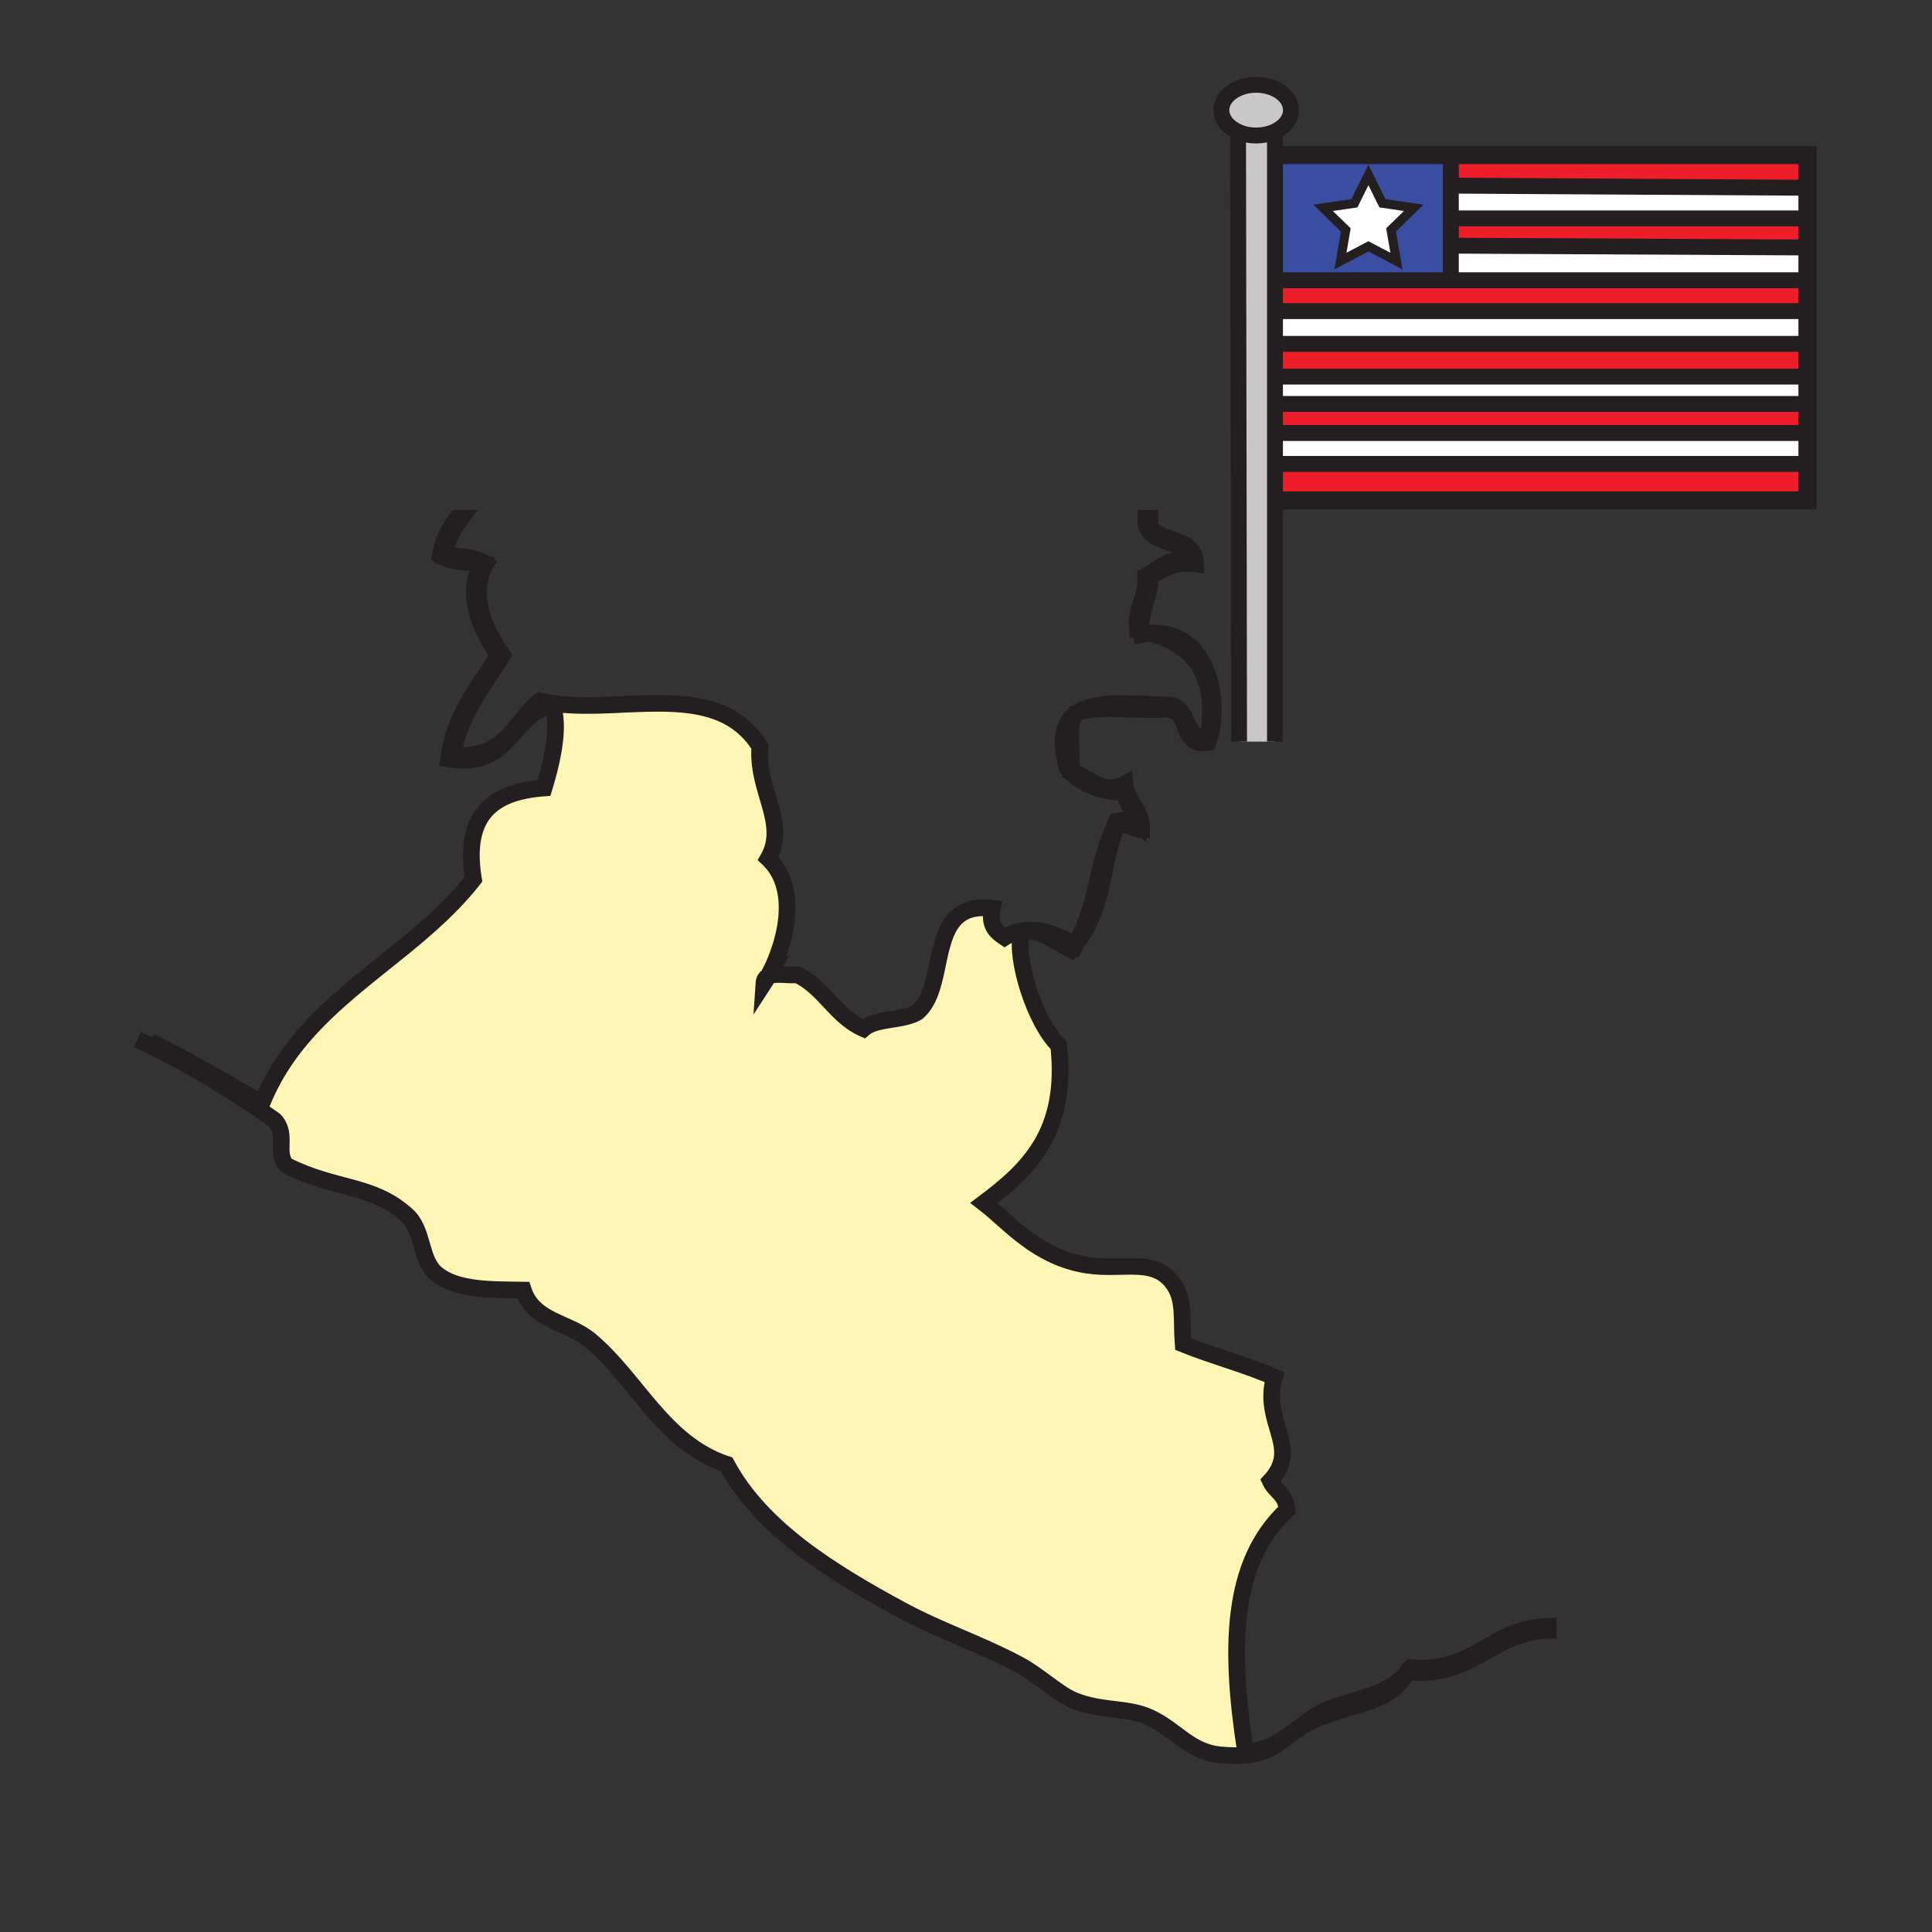
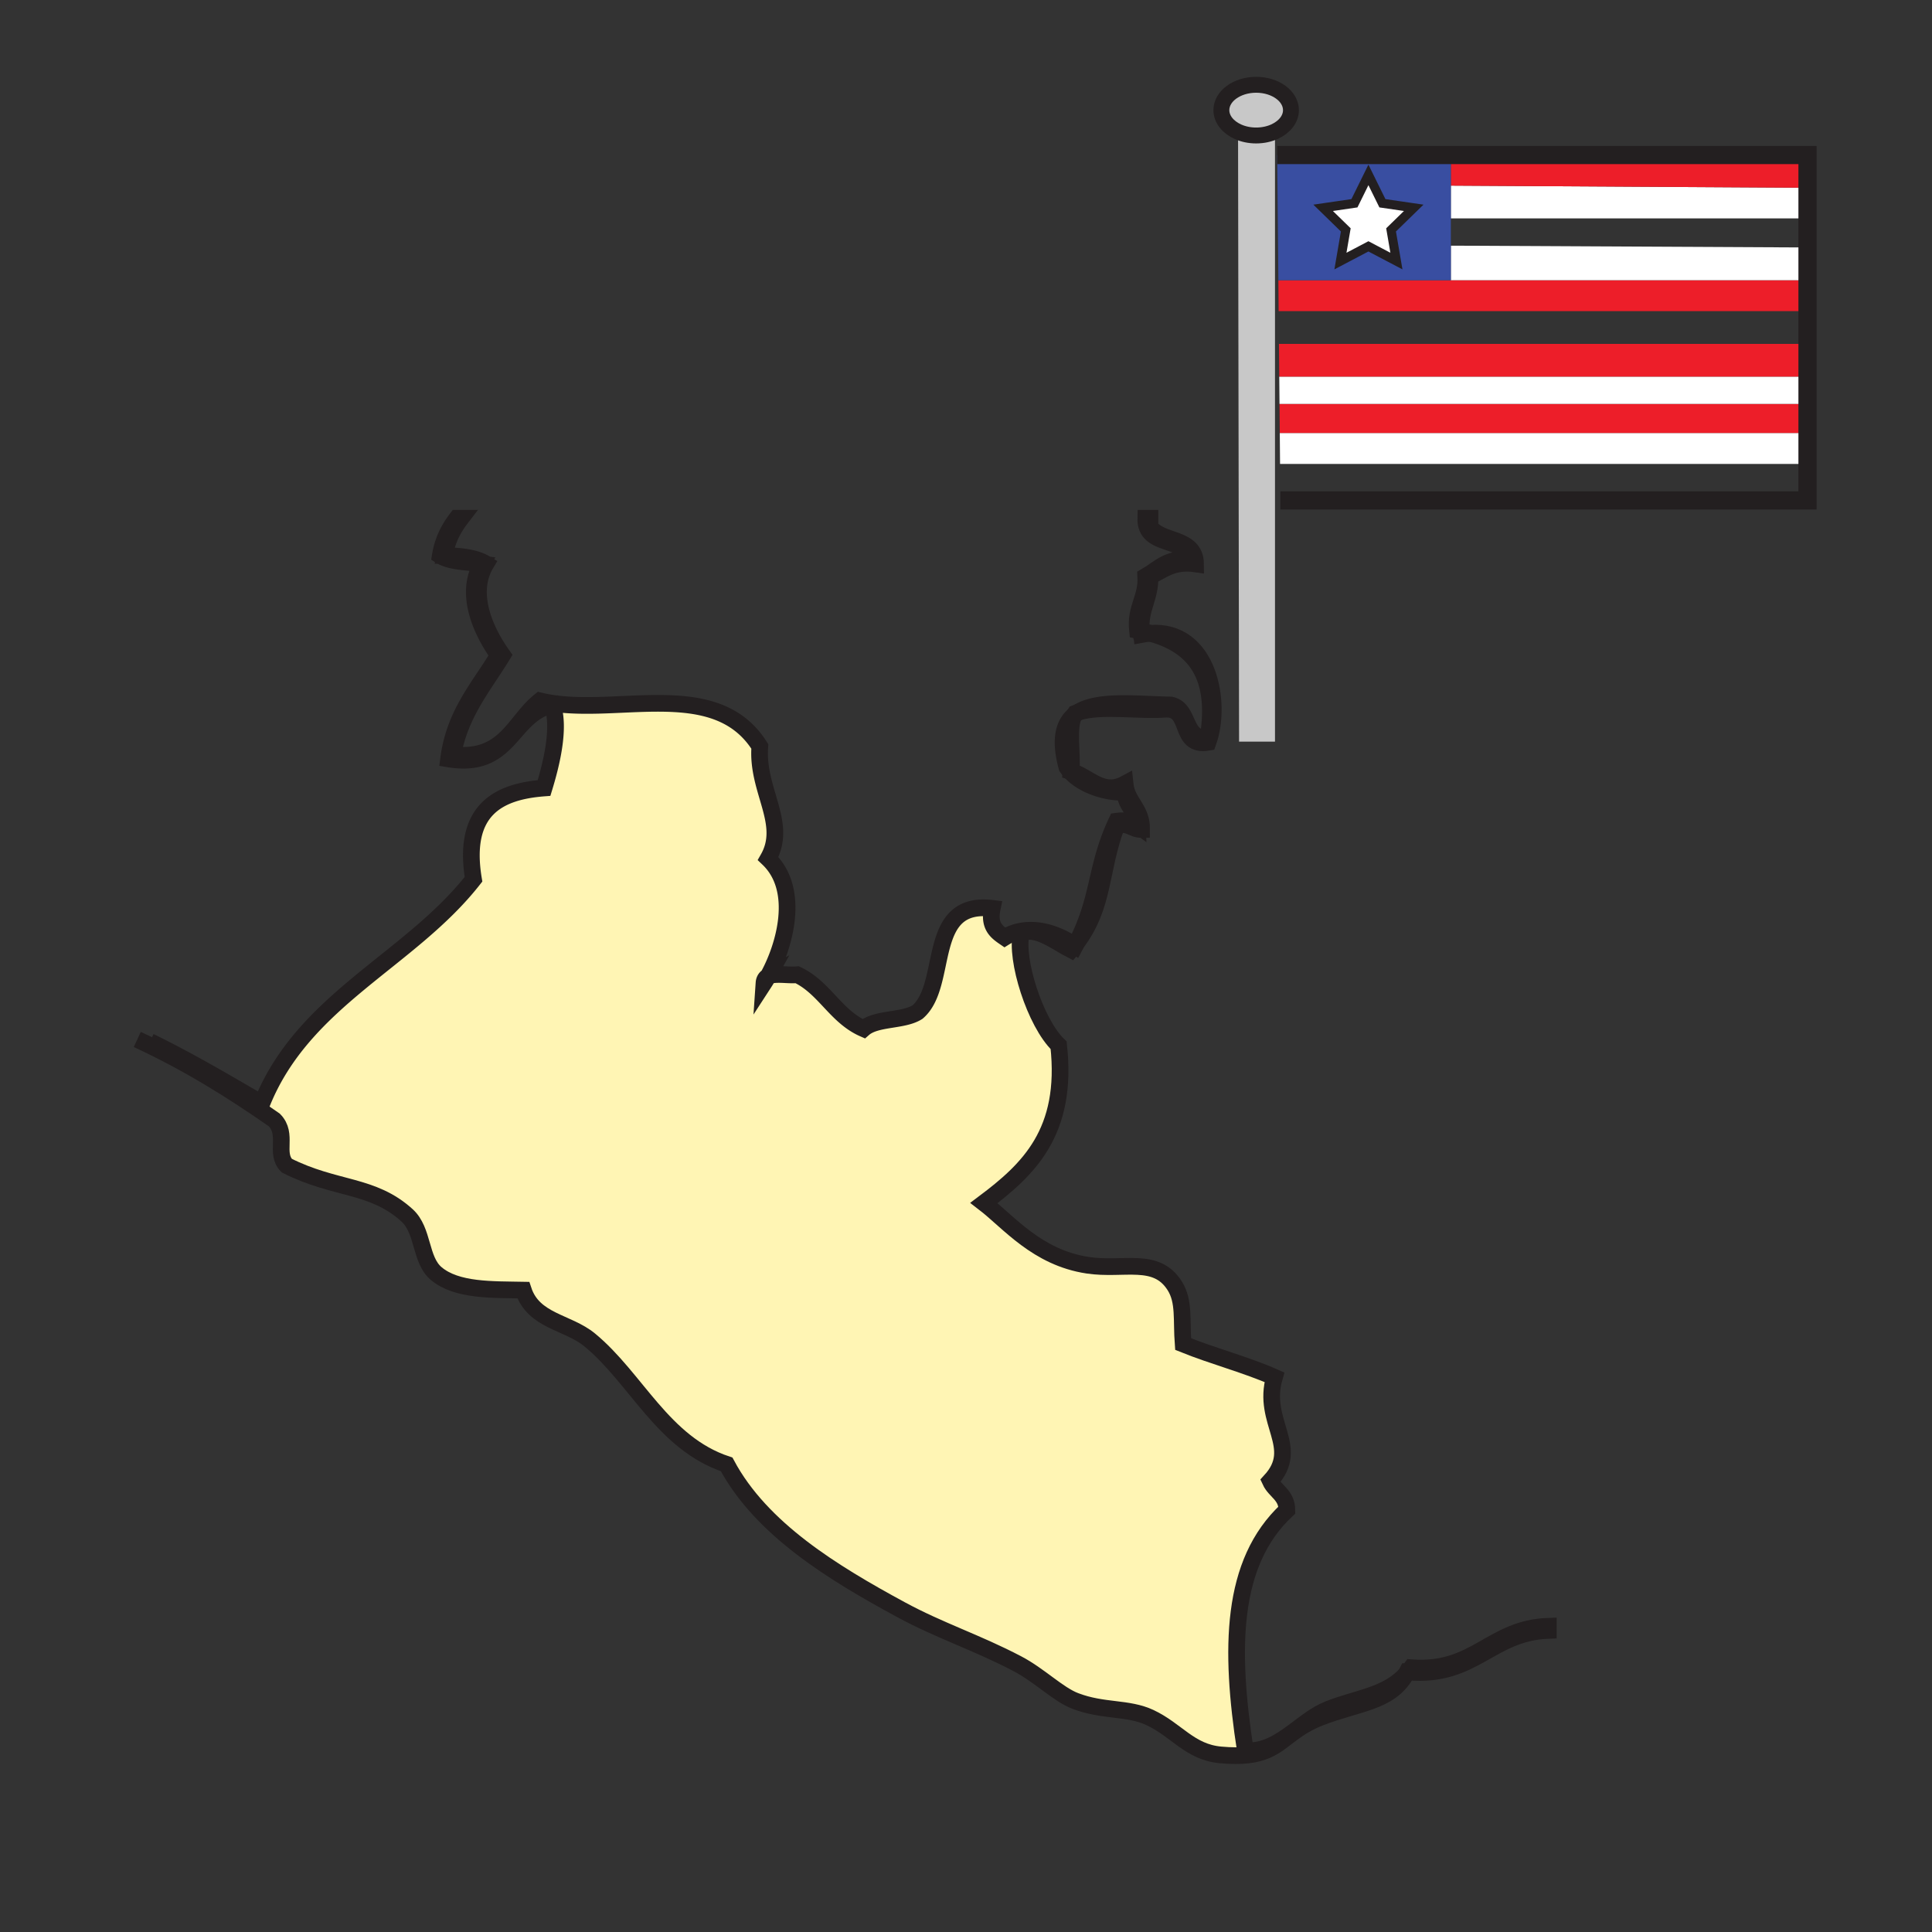
<svg xmlns="http://www.w3.org/2000/svg" width="850.89" height="850.89" viewBox="0 0 850.89 850.89" overflow="visible">
  <rect x="0" y="0" width="850.89" height="850.89" fill="#333333" stroke="none" />
-   <path fill="#ed1e29" d="M796.06 204.32v16.09H563.91l-.15-16.09h231.42z" />
  <path fill="#fff" d="M796.06 190.7v13.62H563.76l-.12-13.62h231.54z" />
  <path fill="#ed1e29" d="M796.06 177.89v12.81H563.64l-.12-12.81h232.47z" />
  <path fill="#fff" d="M796.06 165.87v12.02H563.52l-.11-12.02z" />
  <path fill="#ed1e29" d="M796.06 151.45v14.42H563.41l-.13-14.42h232.71z" />
-   <path fill="#fff" d="M796.06 137.03v14.42H563.28l-.14-14.42h232.04z" />
  <path fill="#ed1e29" d="M796.06 123.42v13.61H563.14l-.12-13.61H795.99z" />
  <path fill="#fff" d="M796.06 108.99v14.43H638.98V108.2h1.6z" />
-   <path fill="#ed1e29" d="M796.06 96.18v12.81l-155.48-.79h-1.6V96.18h.8z" />
  <path fill="#fff" d="M796.06 83.15v13.03H638.98V81.76h.8l156.28.93z" />
  <path fill="#ed1e29" d="M796.06 68.28v14.41l-156.28-.93h-.8V68.28z" />
  <path d="M681.9 716.23v1.829c-25.721.98-32.511 20.891-61.79 18.311.52-.59 1.01-1.21 1.479-1.86 28.281 2.08 34.961-17.43 60.311-18.28z" />
  <path d="M638.98 122.61v.81h-75.96l-.51-55.14h76.471v54.33zm-26.33-21.36l9.979-9.72-13.79-2.01-6.16-12.49-6.16 12.49-13.789 2.01 9.979 9.72-2.36 13.73 12.33-6.48 12.33 6.48-2.359-13.73z" fill="#394ea1" />
  <path fill="#fff" d="M622.63 91.53l-9.98 9.72 2.36 13.73-12.33-6.48-12.33 6.48 2.36-13.73-9.98-9.72 13.79-2.01 6.16-12.49 6.16 12.49z" />
  <path d="M619.76 736.34l.351.03c-.311.38-.63.74-.971 1.09.22-.36.42-.73.62-1.12zM585.04 752.78c12.53-5 25.18-5.84 34.1-15.32-7.17 12.41-21.199 12.51-37.76 18.98-5.11 2-8.71 4.29-11.78 6.52l-.1-.14c5.06-3.74 9.96-7.81 15.54-10.04z" />
  <path d="M569.5 762.82l.1.14c-8.31 6.07-12.63 11.71-32.08 9.93-13.56-1.239-19.239-10.899-31.069-16.449-9.76-4.57-20.5-2.561-32.9-7.311-7.64-2.93-15.609-11.229-25.59-16.45-17.9-9.37-34.12-14.51-51.17-23.76-29.85-16.18-61.49-35.439-76.76-63.97-28.08-9.34-39.77-37.91-60.32-54.82-9.66-7.97-24.7-8.12-29.24-21.939-13.54-.261-29.38.329-38.38-7.311-7.17-6.08-5.45-18.89-12.79-25.59-15.27-13.91-31.56-11.1-53-21.93-5.4-5.48.75-13.771-5.49-20.101C102.02 480.11 82.3 467.9 60.46 457.8l5.56.92c17.14 8.37 33.19 17.84 49.31 27.23 18.28-45.681 65.1-62.83 93.21-98.7-5.1-30.86 11.25-38.7 31.07-40.2 2.94-9.61 7.33-26.3 3.66-36.56-18.8 4.35-18 28.31-45.69 23.76 2.55-19.98 13.48-31.59 21.93-45.69-6.85-9.51-15.42-26.61-7.31-40.21-6.39-.92-13.8-.82-18.28-3.65 1.11-6.81 3.87-11.97 7.31-16.45h1.83c-3.44 4.48-6.2 9.64-7.31 16.45 7.18.13 13.73.88 18.27 3.65-8.11 13.6.47 30.7 7.31 40.21-8.31 13.62-18.55 25.31-21.93 43.87 23.21 2.49 26.88-14.56 38.38-23.76 31.91 7.73 77.05-11.51 96.87 20.1-1.55 19.32 12.54 33.78 3.65 49.35 14.68 13.96 6.95 39.29-.05 51.899-1.01.551-1.67 1.471-1.77 2.931.57-.87 1.17-1.86 1.77-2.931 2.9-1.63 8.75-.31 12.85-.729 12.01 5.66 16.96 18.38 29.24 23.76 5.53-4.83 17.44-3.27 23.76-7.31 14.08-12.11 3.15-49.25 32.9-45.69-1.63 7.72 1.86 10.32 5.48 12.79 7.81-4.88 19.239-4.36 30.859 3.52-.51.65-1.05 1.31-1.62 1.97-6.069-3.07-15.39-10.57-21.93-7.32-2.8 11.24 6.07 39.42 16.45 49.351 4.26 38.38-13.42 54.819-32.9 69.449 10.94 8.391 23.3 24.03 45.69 27.421 15.97 2.409 30.17-3.971 38.38 9.13 4.27 6.819 2.85 14.97 3.66 25.59 13.22 5.35 28.18 9.24 40.21 14.62-5.82 19.939 11.97 30.699-1.83 45.689 2.109 4.59 7.28 6.12 7.31 12.8-24.91 23.2-25.16 61.21-18.279 106 8.29.48 14.77-3.63 21.02-8.24z" fill="#fff5b4" />
  <path d="M545.26 58.04c-4.399-1.96-7.34-5.5-7.34-9.53 0-6.17 6.86-11.17 15.32-11.17s15.319 5 15.319 11.17c0 3.94-2.8 7.4-7.029 9.39-2.391 1.12-5.24 1.77-8.29 1.77-2.92 0-5.66-.59-7.98-1.63z" fill="#c8c8c8" />
  <path d="M561.53 137.03V326.63h-15.82l-.45-268.59c2.32 1.04 5.061 1.63 7.98 1.63 3.05 0 5.899-.65 8.29-1.77v79.13z" fill="#c8c8c8" />
  <path d="M506.66 278.92c25.84-1.9 31.63 30.8 25.38 48.02-13.21 2.24-7.2-14.73-18.28-14.62-12.47.98-28.83-1.92-38.979 1.39 9.04-5.65 25.87-3.48 40.8-3.22 8.68 1.69 5.39 15.34 16.46 14.63 4.649-28.52-6.681-41.05-25.381-46.2zM526.55 248.35c-9.95-1.42-14.25 2.81-20.1 5.49.33 9.64-4.561 14.05-3.811 24.09-.55-.11-1.109-.22-1.68-.33-1.07-10.22 4.19-14.09 3.66-23.76 5.8-3.34 9.79-8.49 20.1-7.31-2.46-10.33-20.45-5.14-20.1-18.28h1.83v3.66c4.891 7.29 20.011 4.35 20.101 16.44zM506.66 278.92c-1.24.08-2.53.25-3.87.5-.06-.51-.11-1.01-.15-1.49 1.38.3 2.72.62 4.02.99zM495.48 345.22c.85 8.29 7.439 10.84 7.31 20.1-4.3.04-5.38-3.15-10.96-1.82-7.44 19.77-5.23 35.29-17.67 51.8 10.38-20.6 8.109-33.42 17.67-53.63 4.24-.58 7.01.29 9.13 1.83-.25-6.45-5.22-8.18-5.479-14.63-7.33.46-18.211-2.59-23.98-8.92l.22-.21c7.859 2.17 13.809 10.86 23.759 5.48zM473.55 314.15c.4-.16.811-.31 1.23-.44-.601.36-1.16.76-1.681 1.2.141-.27.291-.52.451-.76z" />
  <path d="M474.16 415.3c-.2.4-.4.8-.61 1.2-.069-.05-.14-.1-.21-.14.28-.36.56-.71.82-1.06zM473.1 314.91c-3 5.73-.619 16.85-1.38 24.83l-.22.21c-.6-.65-1.14-1.33-1.61-2.04-3.29-12.02-1.54-19.01 3.21-23z" />
  <g fill="none" stroke="#231f20">
    <path stroke-width="8" d="M562.51 68.28h233.55v152.13H563.91" />
    <path d="M545.26 58.04c-4.399-1.96-7.34-5.5-7.34-9.53 0-6.17 6.86-11.17 15.32-11.17s15.319 5 15.319 11.17c0 3.94-2.8 7.4-7.029 9.39-2.391 1.12-5.24 1.77-8.29 1.77-2.92 0-5.66-.59-7.98-1.63z" stroke-width="7" />
-     <path stroke-width="7" d="M545.26 57.73v.31l.45 268.59M561.53 57.17V326.63M794.69 83.92l1.37-.77.8-.46M639.78 81.76l156.28.93h.8M639.78 96.18h157.01M640.58 108.2l155.48.79 1.53.01M562.08 123.42H795.99M561.28 137.03h233.9M562.08 151.45h233.91M562.08 165.87h234.71M562.08 177.89h233.91M561.28 190.7h233.9M562.08 204.32h233.1M638.98 67.34V122.61" />
    <path stroke-width="4" d="M602.68 77.03l6.16 12.49 13.79 2.01-9.98 9.72 2.36 13.73-12.33-6.48-12.33 6.48 2.36-13.73-9.98-9.72 13.79-2.01z" />
    <path d="M620.11 736.37c-.11-.01-.23-.021-.351-.03-.2.391-.399.76-.62 1.12-7.17 12.41-21.199 12.51-37.76 18.98-5.11 2-8.71 4.29-11.78 6.52-8.31 6.07-12.63 11.71-32.08 9.93-13.56-1.239-19.239-10.899-31.069-16.449-9.76-4.57-20.5-2.561-32.9-7.311-7.64-2.93-15.609-11.229-25.59-16.45-17.9-9.37-34.12-14.51-51.17-23.76-29.85-16.18-61.49-35.439-76.76-63.97-28.08-9.34-39.77-37.91-60.32-54.82-9.66-7.97-24.7-8.12-29.24-21.939-13.54-.261-29.38.329-38.38-7.311-7.17-6.08-5.45-18.89-12.79-25.59-15.27-13.91-31.56-11.1-53-21.93-5.4-5.48.75-13.771-5.49-20.101C102.02 480.11 82.3 467.9 60.46 457.8M620.11 736.37c.52-.59 1.01-1.21 1.479-1.86 28.28 2.08 34.96-17.43 60.311-18.279v1.829c-25.72.98-32.51 20.89-61.79 18.31z" stroke-width="7.351" />
    <path d="M502.64 277.93c.04.48.091.98.15 1.49 1.34-.25 2.63-.42 3.87-.5 25.84-1.9 31.63 30.8 25.38 48.02-13.21 2.24-7.2-14.73-18.28-14.62-12.47.98-28.83-1.92-38.979 1.39-.42.13-.83.28-1.23.44-.16.24-.31.49-.45.76-3 5.73-.619 16.85-1.38 24.83 7.86 2.17 13.811 10.86 23.761 5.48.85 8.29 7.439 10.84 7.31 20.1-4.3.04-5.38-3.15-10.96-1.82-7.44 19.77-5.23 35.29-17.67 51.8-.26.35-.54.7-.82 1.06-.51.65-1.05 1.31-1.62 1.97-6.069-3.07-15.39-10.57-21.93-7.32-2.8 11.24 6.07 39.42 16.45 49.351 4.26 38.38-13.42 54.819-32.9 69.449 10.94 8.391 23.3 24.03 45.69 27.421 15.97 2.409 30.17-3.971 38.38 9.13 4.27 6.819 2.85 14.97 3.66 25.59 13.22 5.35 28.18 9.24 40.21 14.62-5.82 19.939 11.97 30.699-1.83 45.689 2.109 4.59 7.28 6.12 7.31 12.8-24.91 23.2-25.16 61.21-18.279 106 8.289.48 14.77-3.63 21.02-8.239 5.06-3.74 9.96-7.811 15.54-10.04 12.53-5 25.18-5.84 34.1-15.32.341-.35.66-.71.971-1.09M502.64 277.93c-.55-.11-1.109-.22-1.68-.33-1.07-10.22 4.19-14.09 3.66-23.76 5.8-3.34 9.79-8.49 20.1-7.31-2.46-10.33-20.45-5.14-20.1-18.28h1.83v3.66c4.89 7.29 20.01 4.35 20.1 16.44-9.95-1.42-14.25 2.81-20.1 5.49.33 9.64-4.56 14.05-3.81 24.09z" stroke-width="7.351" />
    <path d="M338.25 430.02c2.9-1.63 8.75-.31 12.85-.729 12.01 5.66 16.96 18.38 29.24 23.76 5.53-4.83 17.44-3.27 23.76-7.31 14.08-12.11 3.15-49.25 32.9-45.69-1.63 7.72 1.86 10.32 5.48 12.79 7.81-4.88 19.239-4.36 30.859 3.52.07.04.141.09.21.14.21-.4.41-.8.61-1.2 10.38-20.6 8.109-33.42 17.67-53.63 4.24-.58 7.01.29 9.13 1.83-.25-6.45-5.22-8.18-5.479-14.63-7.33.46-18.211-2.59-23.98-8.92-.6-.65-1.14-1.33-1.61-2.04-3.29-12.02-1.54-19.01 3.21-23 .521-.44 1.08-.84 1.681-1.2 9.04-5.65 25.87-3.48 40.8-3.22 8.68 1.69 5.39 15.34 16.46 14.63 4.65-28.52-6.68-41.05-25.38-46.2a65.64 65.64 0 0 0-4.021-.99M338.25 430.02a50.22 50.22 0 0 1-1.77 2.931c.1-1.461.76-2.381 1.77-2.931zM66.02 458.72c17.14 8.37 33.19 17.84 49.31 27.23 18.28-45.681 65.1-62.83 93.21-98.7-5.1-30.86 11.25-38.7 31.07-40.2 2.94-9.61 7.33-26.3 3.66-36.56-18.8 4.35-18 28.31-45.69 23.76 2.55-19.98 13.48-31.59 21.93-45.69-6.85-9.51-15.42-26.61-7.31-40.21-6.39-.92-13.8-.82-18.28-3.65 1.11-6.81 3.87-11.97 7.31-16.45h1.83c-3.44 4.48-6.2 9.64-7.31 16.45 7.18.13 13.73.88 18.27 3.65-8.11 13.6.47 30.7 7.31 40.21-8.31 13.62-18.55 25.31-21.93 43.87 23.21 2.49 26.88-14.56 38.38-23.76 31.91 7.73 77.05-11.51 96.87 20.1-1.55 19.32 12.54 33.78 3.65 49.35 14.68 13.96 6.95 39.29-.05 51.899" stroke-width="7.351" />
  </g>
  <path fill-rule="evenodd" clip-rule="evenodd" fill="none" d="M.25.25h850.394v850.394H.25z" />
</svg>